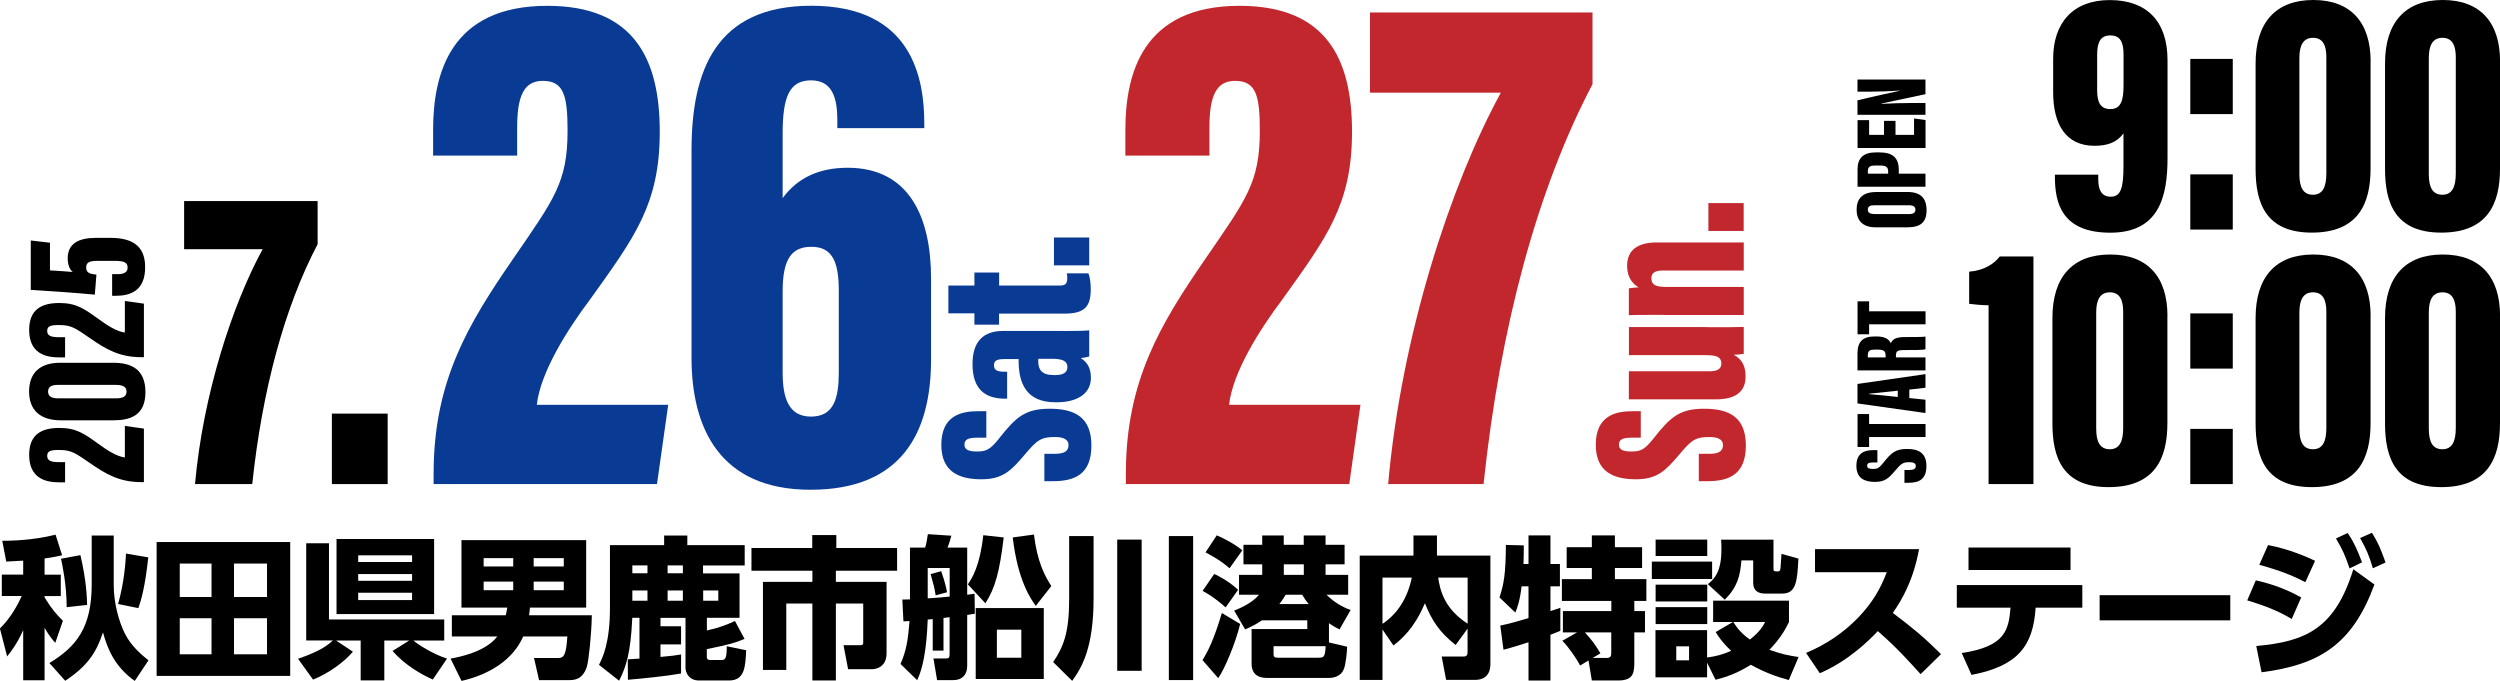
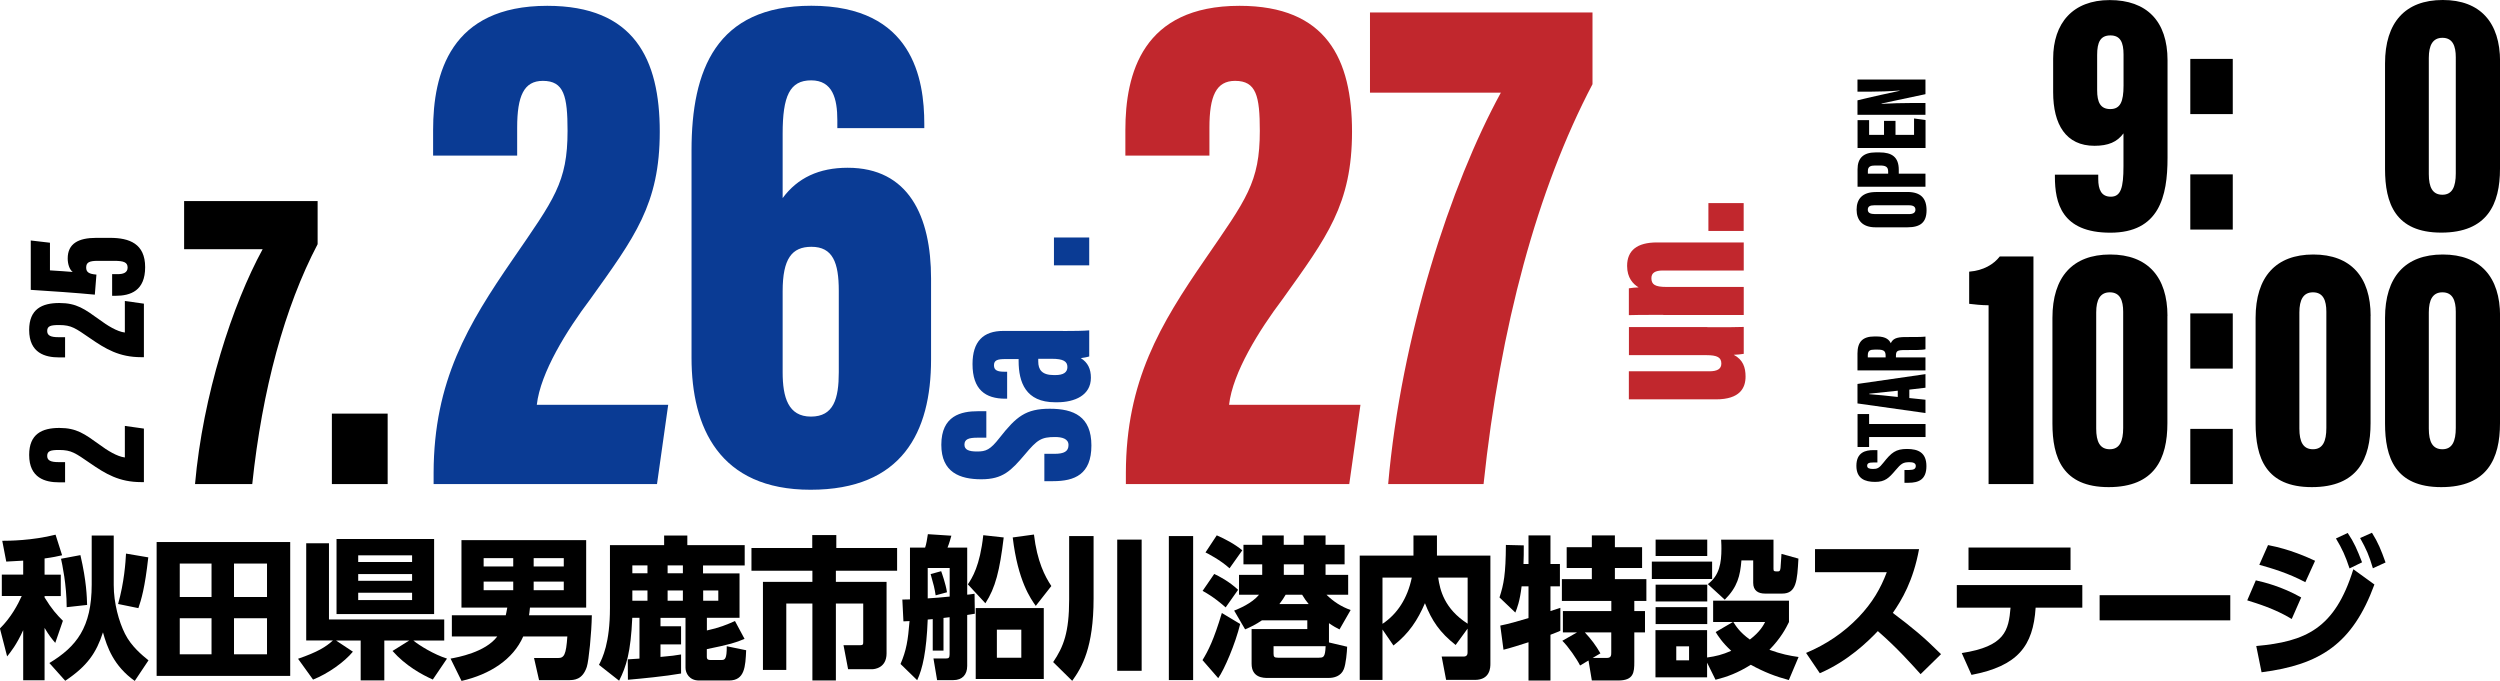
<svg xmlns="http://www.w3.org/2000/svg" id="_レイヤー_1" viewBox="0 0 343.8 93.65">
  <defs>
    <style>.cls-1{fill:#c1272d;}.cls-2{fill:#0a3b94;}</style>
  </defs>
  <path d="M43.68,27.66v5.92c-4.54,8.65-7.62,20.01-8.99,32.99h-7.87c1.08-12.24,5.15-24.71,9.3-32.3h-10.8v-6.62h18.36Z" />
  <path d="M45.64,66.57v-9.69h7.67v9.69h-7.67Z" />
  <path d="M19.79,66.3h-.37c-3.04,0-4.91-1.14-7.04-2.61-1.99-1.36-2.54-1.81-4.24-1.81-1.15,0-1.65.12-1.65.82,0,.63.5.85,1.54.85h.92v2.78h-.84c-1.86,0-4.1-.57-4.1-3.77,0-2.87,1.76-3.71,4.15-3.71s3.48.83,5.53,2.3c1.03.77,2.42,1.64,3.48,1.76v-4.34l2.62.37v7.37Z" />
-   <path d="M8.23,49.89h7.38c2.42,0,4.39.87,4.39,4.04s-2.04,3.87-4.38,3.87h-7.26c-2.81,0-4.36-1.38-4.36-3.97s1.56-3.94,4.23-3.94ZM7.99,54.78h7.99c.9,0,1.42-.25,1.42-.93s-.55-.92-1.47-.92h-7.99c-.78,0-1.33.21-1.33.92,0,.67.52.93,1.38.93Z" />
  <path d="M19.79,49.12h-.37c-3.04,0-4.91-1.14-7.04-2.61-1.99-1.36-2.54-1.81-4.24-1.81-1.15,0-1.65.12-1.65.82,0,.63.5.85,1.54.85h.92v2.78h-.84c-1.86,0-4.1-.57-4.1-3.77,0-2.87,1.76-3.71,4.15-3.71s3.48.83,5.53,2.3c1.03.77,2.42,1.64,3.48,1.76v-4.34l2.62.37v7.37Z" />
  <path d="M6.87,33.38v3.8c1.06.06,2.39.16,3.13.22-.45-.33-.69-1.1-.69-1.86,0-2.04,1.47-2.83,3.92-2.83h1.91c2.65,0,4.82.8,4.82,4.03s-1.98,3.94-4.09,3.94h-.45v-2.98h.79c.67,0,1.34-.17,1.34-.9s-.53-.93-1.85-.93h-2.25c-1.18,0-1.6.22-1.6.92,0,.65.39.89,1.41.97l-.22,2.76c-2.35-.23-6.17-.5-8.81-.66v-6.79l2.65.31Z" />
  <path class="cls-2" d="M59.63,66.57v-1.55c.03-12.65,4.75-20.44,10.88-29.35,5.68-8.27,7.54-10.58,7.54-17.67,0-4.8-.49-6.88-3.4-6.88-2.61,0-3.53,2.09-3.53,6.43v3.85h-11.56v-3.52c0-7.74,2.36-17.08,15.7-17.08,11.96,0,15.47,7.33,15.47,17.31s-3.46,14.51-9.56,23.04c-3.22,4.27-6.85,10.08-7.35,14.52h18.07l-1.54,10.9h-30.73Z" />
  <path class="cls-2" d="M115.15,17.63v-1.11c0-2.94-.64-5.47-3.6-5.47s-3.92,2.18-3.92,7.34v8.85c2.05-2.78,5-4.17,8.94-4.17,8.38,0,11.47,6.65,11.47,15.25v11.11c0,10.04-4.01,17.92-16.57,17.92s-16.37-8.58-16.37-18.14v-28.55c0-11,3.37-19.87,16.47-19.87,14,0,15.54,10.14,15.54,16.25v.58h-11.94ZM115.35,51.19v-11.21c0-3.87-.83-6.04-3.76-6.04-2.7,0-3.96,1.64-3.96,6.11v11.14c0,3.44.76,6.1,3.89,6.1s3.83-2.46,3.83-6.1Z" />
  <path class="cls-2" d="M143.62,62.41h1.39c1.32,0,1.93-.33,1.93-1.21s-.91-1.1-1.85-1.1c-1.89,0-2.44.36-4.15,2.4-1.91,2.25-3.04,3.41-5.99,3.41s-5.5-.95-5.5-4.74c0-4.03,2.75-4.62,5.04-4.62h1.15v3.64h-1.2c-1.21,0-1.81.2-1.81.96,0,.71.61.94,1.74.94,1.21,0,1.8-.22,3.09-1.88,2.31-2.94,3.61-4,6.91-4s5.72,1.07,5.72,5.05-2.3,4.91-5.27,4.91h-1.2v-3.77Z" />
  <path class="cls-2" d="M146.18,45.52c1.41,0,2.92-.02,3.61-.09v3.59c-.26.09-.92.2-1.16.23.98.6,1.39,1.51,1.39,2.7,0,2.41-2.22,3.37-4.63,3.37h-.29c-4.04,0-5.02-2.74-5.02-5.68v-.26h-1.84c-1.06,0-1.55.15-1.55.86s.52.88,1.44.88h.37v3.71h-.25c-2.74,0-4.51-1.25-4.51-4.76,0-3.12,1.48-4.56,4.24-4.56h8.18ZM142.78,49.34v.37c0,1.13.5,1.87,2.15,1.87h.2c1.09,0,1.66-.36,1.66-1.1,0-.78-.55-1.14-2.16-1.14h-1.85Z" />
-   <path class="cls-2" d="M134,44.66v-1.57h-3.58v-3.82h3.58v-1.79h3.4v1.79h8.22c.72,0,1.15-.1,1.15-.99,0-.21-.02-.53-.07-.69h2.98c.27.67.32,1.63.32,2.21,0,2.33-.83,3.33-3.59,3.33h-9.02v1.52h-3.4Z" />
  <path class="cls-2" d="M149.79,36.49h-4.85v-3.83h4.85v3.83Z" />
-   <path class="cls-1" d="M233.62,62.41h1.39c1.32,0,1.93-.33,1.93-1.21s-.91-1.1-1.85-1.1c-1.89,0-2.44.36-4.15,2.4-1.91,2.25-3.04,3.41-5.99,3.41s-5.5-.95-5.5-4.74c0-4.03,2.75-4.62,5.04-4.62h1.15v3.64h-1.2c-1.21,0-1.81.2-1.81.96,0,.71.61.94,1.74.94,1.21,0,1.8-.22,3.09-1.88,2.31-2.94,3.61-4,6.91-4s5.72,1.07,5.72,5.05-2.3,4.91-5.27,4.91h-1.2v-3.77Z" />
  <path class="cls-1" d="M234.79,45c2.63,0,4.12,0,5.01-.04v3.7c-.36.07-1.01.12-1.38.13,1.28.67,1.63,1.74,1.63,2.99,0,1.55-.75,3.14-4.08,3.14h-11.97v-3.86h11.06c1.1,0,1.66-.32,1.66-1.06,0-.85-.56-1.16-2.06-1.16h-10.65v-3.86h10.79Z" />
  <path class="cls-1" d="M228.73,43.3c-2.82,0-4.15.01-4.73.04v-3.69c.41-.07.96-.12,1.34-.13-.75-.45-1.58-1.3-1.58-2.95,0-2.12,1.36-3.23,4.11-3.23h11.93v3.86h-11.12c-1.07,0-1.58.33-1.58,1.05,0,.87.49,1.21,2.05,1.21h10.65v3.86h-11.06Z" />
  <path class="cls-1" d="M239.79,31.76h-4.85v-3.83h4.85v3.83Z" />
  <path class="cls-1" d="M154.83,66.57v-1.55c.03-12.65,4.75-20.44,10.88-29.35,5.68-8.27,7.54-10.58,7.54-17.67,0-4.8-.49-6.88-3.4-6.88-2.61,0-3.53,2.09-3.53,6.43v3.85h-11.56v-3.52c0-7.74,2.36-17.08,15.7-17.08,11.96,0,15.47,7.33,15.47,17.31s-3.46,14.51-9.56,23.04c-3.22,4.27-6.85,10.08-7.35,14.52h18.07l-1.54,10.9h-30.73Z" />
  <path class="cls-1" d="M219,1.71v9.87c-7.58,14.42-12.7,33.35-14.98,54.99h-13.12c1.8-20.4,8.58-41.18,15.5-53.83h-18V1.71h30.6Z" />
  <path d="M257.95,26.4h4.34c1.86,0,2.65.87,2.65,2.51s-.81,2.35-2.63,2.35h-4.4c-1.8,0-2.59-.99-2.59-2.43s.77-2.42,2.64-2.42ZM257.75,29.44h4.78c.58,0,.88-.2.88-.6s-.27-.61-.89-.61h-4.78c-.58,0-.88.16-.88.61,0,.38.28.59.9.59Z" />
  <path d="M255.45,25.68v-2.4c0-1.55.82-2.32,2.48-2.32h.57c1.64,0,2.62.62,2.62,2.39v.53h3.67v1.8h-9.35ZM259.66,23.88v-.29c0-.68-.38-.83-1.16-.83h-.64c-.6,0-.99.14-.99.74v.38h2.8Z" />
  <path d="M260.67,16.62v1.93h2.55v-2.26l1.58.22v3.84h-9.35v-3.83h1.59v2.03h2.05v-1.93h1.58Z" />
  <path d="M264.79,15.79h-9.35v-1.99c1.14-.3,5.37-1.23,5.79-1.31v-.04c-1.24.1-2.94.16-4.25.16h-1.54v-1.67h9.35v2.01c-.89.19-5.73,1.22-6.03,1.28v.05c1.1-.07,2.96-.12,4.43-.12h1.6v1.64Z" />
  <path d="M261.91,64.63h.65c.61,0,.9-.15.9-.56s-.42-.51-.86-.51c-.88,0-1.14.17-1.94,1.12-.89,1.05-1.42,1.59-2.8,1.59s-2.57-.44-2.57-2.21c0-1.88,1.28-2.16,2.35-2.16h.54v1.7h-.56c-.57,0-.85.09-.85.45,0,.33.29.44.81.44.56,0,.84-.1,1.44-.88,1.08-1.37,1.69-1.87,3.23-1.87s2.67.5,2.67,2.36-1.08,2.29-2.46,2.29h-.56v-1.76Z" />
  <path d="M257.04,60.11v1.36h-1.59v-4.53h1.59v1.37h7.76v1.79h-7.76Z" />
  <path d="M262.57,54.74l2.22.23v1.83l-9.35-1.32v-2.68l9.35-1.35v1.87l-2.22.26v1.17ZM260.98,53.73c-1.2.13-3.02.32-3.91.41v.07c.65.03,2.75.25,3.91.38v-.86Z" />
  <path d="M260.73,49.15h4.06v1.79h-9.35v-2.33c0-1.57.69-2.34,2.32-2.34h.34c1.33,0,1.73.53,1.92.93.28-.58.71-.85,2.01-.85.9,0,2.27.01,2.76-.06v1.74c-.42.12-1.64.11-2.83.11-1.05,0-1.23.12-1.23.8v.21ZM259.31,49.15v-.22c0-.6-.19-.85-1.06-.85h-.45c-.63,0-.94.13-.94.79v.28h2.45Z" />
-   <path d="M257.04,44.61v1.36h-1.59v-4.53h1.59v1.37h7.76v1.79h-7.76Z" />
  <path d="M273.47,66.57v-24.59c-.9,0-2.08-.12-2.67-.2v-4.42c1.98-.16,3.37-1.01,4.21-2.09h4.63v31.3h-6.17Z" />
  <path d="M298.06,43.45v14.76c0,4.85-1.74,8.78-8.08,8.78s-7.73-4.07-7.73-8.75v-14.52c0-5.62,2.76-8.72,7.94-8.72s7.88,3.12,7.88,8.45ZM288.27,42.96v15.98c0,1.81.51,2.84,1.87,2.84s1.84-1.11,1.84-2.93v-15.98c0-1.55-.43-2.67-1.84-2.67-1.33,0-1.87,1.03-1.87,2.76Z" />
  <path d="M301.21,50.69v-7.59h5.84v7.59h-5.84ZM301.21,66.57v-7.59h5.84v7.59h-5.84Z" />
  <path d="M326,43.45v14.76c0,4.85-1.74,8.78-8.08,8.78s-7.73-4.07-7.73-8.75v-14.52c0-5.62,2.76-8.72,7.94-8.72s7.88,3.12,7.88,8.45ZM316.21,42.96v15.98c0,1.81.51,2.84,1.87,2.84s1.84-1.11,1.84-2.93v-15.98c0-1.55-.43-2.67-1.84-2.67-1.33,0-1.87,1.03-1.87,2.76Z" />
  <path d="M343.8,43.45v14.76c0,4.85-1.74,8.78-8.08,8.78s-7.73-4.07-7.73-8.75v-14.52c0-5.62,2.76-8.72,7.94-8.72s7.88,3.12,7.88,8.45ZM334.01,42.96v15.98c0,1.81.51,2.84,1.87,2.84s1.84-1.11,1.84-2.93v-15.98c0-1.55-.43-2.67-1.84-2.67-1.33,0-1.87,1.03-1.87,2.76Z" />
  <path d="M3.19,77.1c-1.32.08-1.74.1-2.33.13l-.55-2.86c.88,0,4.09-.02,7.33-.84l.9,2.83c-.65.15-1.28.29-2.41.44v2.23h2.23v2.94h-2.23v.19c.99,1.62,1.68,2.37,2.52,3.21l-1.05,3.04c-.44-.52-.84-.99-1.47-2.06v7.2h-2.94v-6.89c-.92,2.02-1.72,3-2.21,3.61l-.99-3.84c1.55-1.53,2.48-3.32,3-4.47H.25v-2.94h2.94v-1.93ZM15.64,73.66v6.8c0,2.48.71,5.04,1.55,6.7.86,1.72,2.33,2.92,3.23,3.65l-1.89,2.83c-2.9-2.06-3.8-4.64-4.37-6.68-.92,2.83-2.16,4.64-5.19,6.66l-2.18-2.44c3.72-2.25,5.82-4.89,5.82-10.79v-6.74h3.02ZM11.06,76.35c.84,3.61.88,5.69.92,6.84l-2.81.31c0-3.07-.63-6-.78-6.66l2.67-.5ZM20.39,76.66c-.46,4.18-.97,5.84-1.36,6.97l-2.79-.57c.84-2.96,1.03-5.73,1.09-6.93l3.07.52Z" />
  <path d="M39.91,74.54v18.41h-18.37v-18.41h18.37ZM29.09,77.5h-4.37v4.6h4.37v-4.6ZM29.09,85.02h-4.37v4.96h4.37v-4.96ZM36.72,77.5h-4.54v4.6h4.54v-4.6ZM36.72,85.02h-4.54v4.96h4.54v-4.96Z" />
  <path d="M40.97,90.6c2.73-.94,3.84-1.64,4.81-2.52h-3.67v-13.37h3.13v10.48h15.85v2.9h-4.24c.8.67,2.86,1.93,4.62,2.48l-1.95,2.88c-1.51-.67-3.76-1.91-5.54-3.93l2.29-1.43h-3.42v5.48h-3.25v-5.48h-3.38l2.31,1.53c-1.18,1.43-3.42,3.02-5.48,3.84l-2.06-2.86ZM46.28,74.12h13.42v10.33h-13.42v-10.33ZM49.26,76.37v.92h7.41v-.92h-7.41ZM49.26,78.95v.92h7.41v-.92h-7.41ZM49.26,81.51v1.01h7.41v-1.01h-7.41Z" />
  <path d="M81.39,84.6c-.04,2.46-.42,6.26-.69,7.1-.59,1.81-1.78,1.83-2.5,1.83h-4.07l-.69-3.04h3.3c.84,0,1.11-.44,1.28-2.96h-6.07c-1.37,3.13-4.54,5.21-8.48,6.11l-1.51-3.07c.94-.17,4.79-.86,6.42-3.04h-6.24v-2.92h7.41c.06-.23.1-.46.21-1.05h-6.3v-9.28h17.15v9.28h-7.73c-.06.65-.1.88-.13,1.05h8.63ZM70.58,76.75h-4.07v1.15h4.07v-1.15ZM70.58,79.98h-4.07v1.18h4.07v-1.18ZM77.53,76.75h-4.14v1.15h4.14v-1.15ZM77.53,79.98h-4.14v1.18h4.14v-1.18Z" />
  <path d="M86.37,90.67c.23-.02,1.28-.08,1.57-.1v-5.61h-.99c-.21,4.75-.82,6.7-1.81,8.65l-2.77-2.18c.48-.94,1.51-2.98,1.51-7.83v-8.63h7.45v-1.32h3.19v1.32h7.89v2.79h-5.73v1.09h5.02v6.11h-4.49v1.74c1.68-.36,2.77-.8,3.86-1.3l1.32,2.46c-1.24.52-2,.76-5.19,1.41v1.05c0,.4.23.44.48.44h1.55c.44,0,.73-.1.71-1.89l2.67.55c-.1,2.25-.19,4.16-2.35,4.16h-4.14c-1.34,0-1.85-1.03-1.85-1.74v-6.87h-3.44v1.15h2.83v2.5h-2.83v1.72c1.49-.13,2.1-.21,2.83-.34v2.62c-2.14.38-5.54.71-7.31.86l-.02-2.81ZM86.96,77.75v1.09h2.08v-1.09h-2.08ZM86.96,81.2v1.41h2.08v-1.41h-2.08ZM91.81,77.75v1.09h2.1v-1.09h-2.1ZM91.81,81.2v1.41h2.1v-1.41h-2.1ZM96.7,81.2v1.41h2.08v-1.41h-2.08Z" />
  <path d="M111.69,73.58h3.32v1.78h8.36v3.13h-8.42v1.53h6.97v9.83c0,2.06-1.72,2.18-1.99,2.18h-3.3l-.63-3.3h2.29c.42,0,.42-.15.42-.52v-5.21h-3.76v10.58h-3.23v-10.58h-3.59v9.13h-3.21v-12.11h6.8v-1.53h-8.38v-3.13h8.36v-1.78Z" />
  <path d="M129.76,89.47h-1.49v-4.33c-.17.02-.61.06-.69.06-.17,4.41-.71,6.78-1.45,8.34l-2.29-2.23c.8-1.85,1.03-3.25,1.24-5.9-.23.02-.65.04-.84.04l-.15-3c.78-.02.86-.02,1.05-.02v-7.12h2.08c.17-.48.27-1.13.38-1.85l3.23.21c-.06.23-.29,1.07-.53,1.64h2.71v6.47c.23-.02.31-.02,1.01-.13l.04,2.75c-.76.13-.88.15-1.05.17v7.01c0,1.2-.67,1.95-1.91,1.95h-2.23l-.5-2.98h1.74c.34,0,.48-.08.48-.57v-5.1c-.29.04-.42.06-.84.1v4.47ZM127.58,82.29c.82-.04,2.02-.15,3.02-.25v-3.93h-3.02v4.18ZM128.67,81.87c-.15-.99-.27-1.45-.69-2.92l1.45-.4c.11.31.63,1.76.8,2.9l-1.55.42ZM133.1,80.36c.59-.88,1.66-2.52,2.12-6.76l2.81.31c-.55,4.56-1.13,6.91-2.52,9.05l-2.41-2.6ZM143.54,93.38h-9.36v-9.76h9.36v9.76ZM137.09,86.59v3.86h3.36v-3.86h-3.36ZM142.19,73.51c.44,3.72,1.51,5.75,2.39,7.08l-2.14,2.73c-.69-.97-2.46-3.42-3.17-9.41l2.92-.4Z" />
  <path d="M147.03,73.72h3.36v8.57c0,6.78-1.6,9.47-2.94,11.34l-2.62-2.58c1.43-2.1,2.2-4.09,2.2-8.59v-8.73ZM153.64,74.21h3.36v18.04h-3.36v-18.04ZM160.74,73.72h3.34v19.8h-3.34v-19.8Z" />
  <path d="M165.36,90.79c.8-1.3,1.55-2.77,2.67-6.49l2.52,1.51c-.67,2.75-2.18,6.26-3.02,7.45l-2.16-2.48ZM168.55,83.53c-.4-.36-1.66-1.47-3.17-2.27l1.6-2.33c.59.27,2.04,1.01,3.28,2.18l-1.7,2.41ZM169.08,78.15c-1.2-1.11-3.04-2.06-3.3-2.18l1.55-2.35c1.11.48,2.48,1.2,3.51,2.06l-1.76,2.48ZM172.12,86.51h7.66v-1.2h-6.24c-.84.57-1.51.9-2.31,1.24l-1.51-2.58c.63-.25,2.42-.97,3.42-2.18h-2.75v-2.73h3.19v-1.45h-2.58v-2.69h2.58v-1.28h2.96v1.28h2.75v-1.28h3v1.28h2.62v2.69h-2.62v1.45h3.11v2.73h-2.98c.99.97,2.04,1.64,3.32,2.1l-1.53,2.67c-.42-.21-.82-.42-1.45-.86v2.65l2.5.59c-.02.69-.17,2.39-.46,3.09-.4.99-1.39,1.2-2.06,1.2h-8.44c-.5,0-2.18,0-2.18-1.95v-4.75ZM181.38,90.44c.59,0,.86,0,.92-1.57h-7.16v.99c0,.46.08.59.63.59h5.61ZM176.8,81.79c-.21.38-.48.78-.86,1.28h4.03c-.36-.44-.57-.73-.9-1.28h-2.27ZM179.3,77.61h-2.75v1.45h2.75v-1.45Z" />
  <path d="M190.12,86.53v6.97h-3.13v-17.09h7.39v-2.77h3.23v2.77h7.35v14.84c0,.5,0,2.25-2.14,2.25h-3.95l-.61-3.21h3.02c.52,0,.54-.38.54-.59v-3.25l-1.64,2.25c-2.18-1.72-3.28-3.34-4.22-5.75-.99,2.29-2.18,4.16-4.33,5.82l-1.53-2.23ZM190.12,79.43v6.36c2.02-1.34,3.44-3.49,4.03-6.36h-4.03ZM201.83,79.43h-4.05c.25,1.72.84,4.28,4.05,6.34v-6.34Z" />
  <path d="M206.32,86.03c1.03-.19,3.04-.78,3.88-1.03v-4.37h-.95c-.23,2.02-.63,3.04-.86,3.61l-2.18-2.08c.59-1.81.86-3.19.88-7.22l2.46.06c0,.86,0,1.74-.04,2.56h.69v-3.93h3.02v3.93h1.3v3.07h-1.3v3.4c.21-.06,1.24-.4,1.36-.44v3.15c-.29.13-.46.21-1.36.55v6.3h-3.02v-5.27c-.97.31-2.62.84-3.44,1.03l-.44-3.32ZM216.86,86.97h-1.93v-2.94h6.66v-1.39h-6.8v-3h4.12v-1.53h-3.46v-2.86h3.46v-1.62h3.17v1.62h3.74v2.86h-3.74v1.53h4.33v3h-1.66v1.39h1.47v2.94h-1.47v4.05c0,1.45-.08,2.56-2.21,2.56h-3.63l-.46-2.75-1.16.69c-.42-.86-1.6-2.58-2.44-3.4l2.02-1.15ZM219.02,90.48h1.95c.61,0,.61-.38.61-.78v-2.73h-3.63c.86.92,1.51,1.78,2.14,2.88l-1.07.63Z" />
  <path d="M235.45,77.23v2.39h-8.29v-2.39h8.29ZM234.78,74.21v2.25h-7.1v-2.25h7.1ZM234.78,80.4v2.31h-7.1v-2.31h7.1ZM238.28,85.54h-2.69v-2.94h10.43v2.94c-.42.86-1.11,2.2-2.69,3.82,1.62.59,2.79.82,4.01.99l-1.34,3.17c-1.85-.5-3.34-1.07-5.23-2.1-1.81,1.13-3.25,1.66-4.85,2.06l-1.16-2.35v2.02h-7.1v-6.49h7.1v3.76c1.22-.17,2.08-.38,3.32-.92-1.24-1.13-1.85-2.1-2.14-2.58l2.33-1.36ZM234.78,83.49v2.33h-7.1v-2.33h7.1ZM232.28,88.88h-1.76v1.93h1.76v-1.93ZM243.89,74.21v4.03c0,.34.1.34.61.34.29,0,.32-.21.36-.5.02-.29.08-1.13.13-1.91l2.33.65c-.17,3.04-.27,4.81-2.23,4.81h-2.37c-.9,0-1.62-.38-1.62-1.47v-3.09h-1.62c-.17,2.12-.54,3.65-2.29,5.4l-2.33-2.14c1.62-1.2,1.87-2.96,1.87-4.87,0-.34,0-.57-.04-1.24h7.2ZM238.37,85.54c.32.5.86,1.41,2.27,2.41,1.39-1.05,1.87-1.97,2.1-2.41h-4.37Z" />
  <path d="M263.91,75.51c-.8,4.37-2.37,6.99-3.61,8.78,2.73,2.06,4.22,3.28,6.63,5.67l-2.81,2.75c-1.18-1.3-3.13-3.53-5.88-5.92-1.32,1.39-4.12,4.14-7.98,5.79l-1.89-2.79c2.75-1.15,5.16-2.77,7.22-4.91,1.93-2.02,3.04-3.97,3.88-6.19h-9.87v-3.17h14.3Z" />
  <path d="M269.77,89.81c6-.92,6.45-3.13,6.72-6.24h-7.39v-3.11h17.26v3.11h-6.42c-.34,5.29-2.46,8.02-8.82,9.24l-1.34-3ZM284.74,75.3v3.09h-14.03v-3.09h14.03Z" />
  <path d="M306.71,81.85v3.46h-17.97v-3.46h17.97Z" />
  <path d="M315.15,85.12c-2.27-1.39-4.77-2.14-6.11-2.56l1.18-2.75c1.11.25,3.51.82,6.24,2.35l-1.3,2.96ZM310.28,88.84c6.74-.61,10.81-2.33,13.35-10.56l2.9,2.1c-3,8.17-7.47,11.04-15.52,12.07l-.73-3.61ZM317.02,80.06c-2.37-1.26-4.62-1.91-6.32-2.39l1.2-2.71c3.02.57,5.48,1.7,6.47,2.16l-1.34,2.94ZM322.86,73.3c.88,1.3,1.28,2.25,1.97,4.03l-1.72.84c-.57-1.72-.99-2.65-1.87-4.12l1.62-.76ZM326.19,73.26c.84,1.34,1.26,2.37,1.87,4.09l-1.74.8c-.53-1.78-.88-2.58-1.76-4.16l1.64-.73Z" />
  <path d="M288.55,24v.61c0,1.47.43,2.44,1.73,2.44,1.38,0,1.74-1.24,1.74-4.18v-4.53c-.87,1.19-2.09,1.71-3.99,1.71-3.91,0-5.68-2.91-5.68-7.37v-4.61c0-4.9,2.71-8.06,7.78-8.06s7.95,2.88,7.95,8.28v13.42c0,5.34-1.16,10.29-7.87,10.29s-7.62-4.12-7.62-7.71v-.27h5.96ZM288.4,7.55v4.86c0,1.64.44,2.59,1.81,2.59s1.82-1.01,1.82-3.23v-4.27c0-1.68-.44-2.63-1.81-2.63s-1.82.93-1.82,2.68Z" />
  <path d="M301.21,15.69v-7.59h5.84v7.59h-5.84ZM301.21,31.57v-7.59h5.84v7.59h-5.84Z" />
-   <path d="M326,8.45v14.76c0,4.85-1.74,8.78-8.08,8.78s-7.73-4.07-7.73-8.75v-14.52c0-5.62,2.76-8.72,7.94-8.72s7.88,3.12,7.88,8.45ZM316.21,7.96v15.98c0,1.81.51,2.84,1.87,2.84s1.84-1.11,1.84-2.93V7.87c0-1.55-.43-2.67-1.84-2.67-1.33,0-1.87,1.03-1.87,2.76Z" />
  <path d="M343.8,8.45v14.76c0,4.85-1.74,8.78-8.08,8.78s-7.73-4.07-7.73-8.75v-14.52c0-5.62,2.76-8.72,7.94-8.72s7.88,3.12,7.88,8.45ZM334.01,7.96v15.98c0,1.81.51,2.84,1.87,2.84s1.84-1.11,1.84-2.93V7.87c0-1.55-.43-2.67-1.84-2.67-1.33,0-1.87,1.03-1.87,2.76Z" />
</svg>